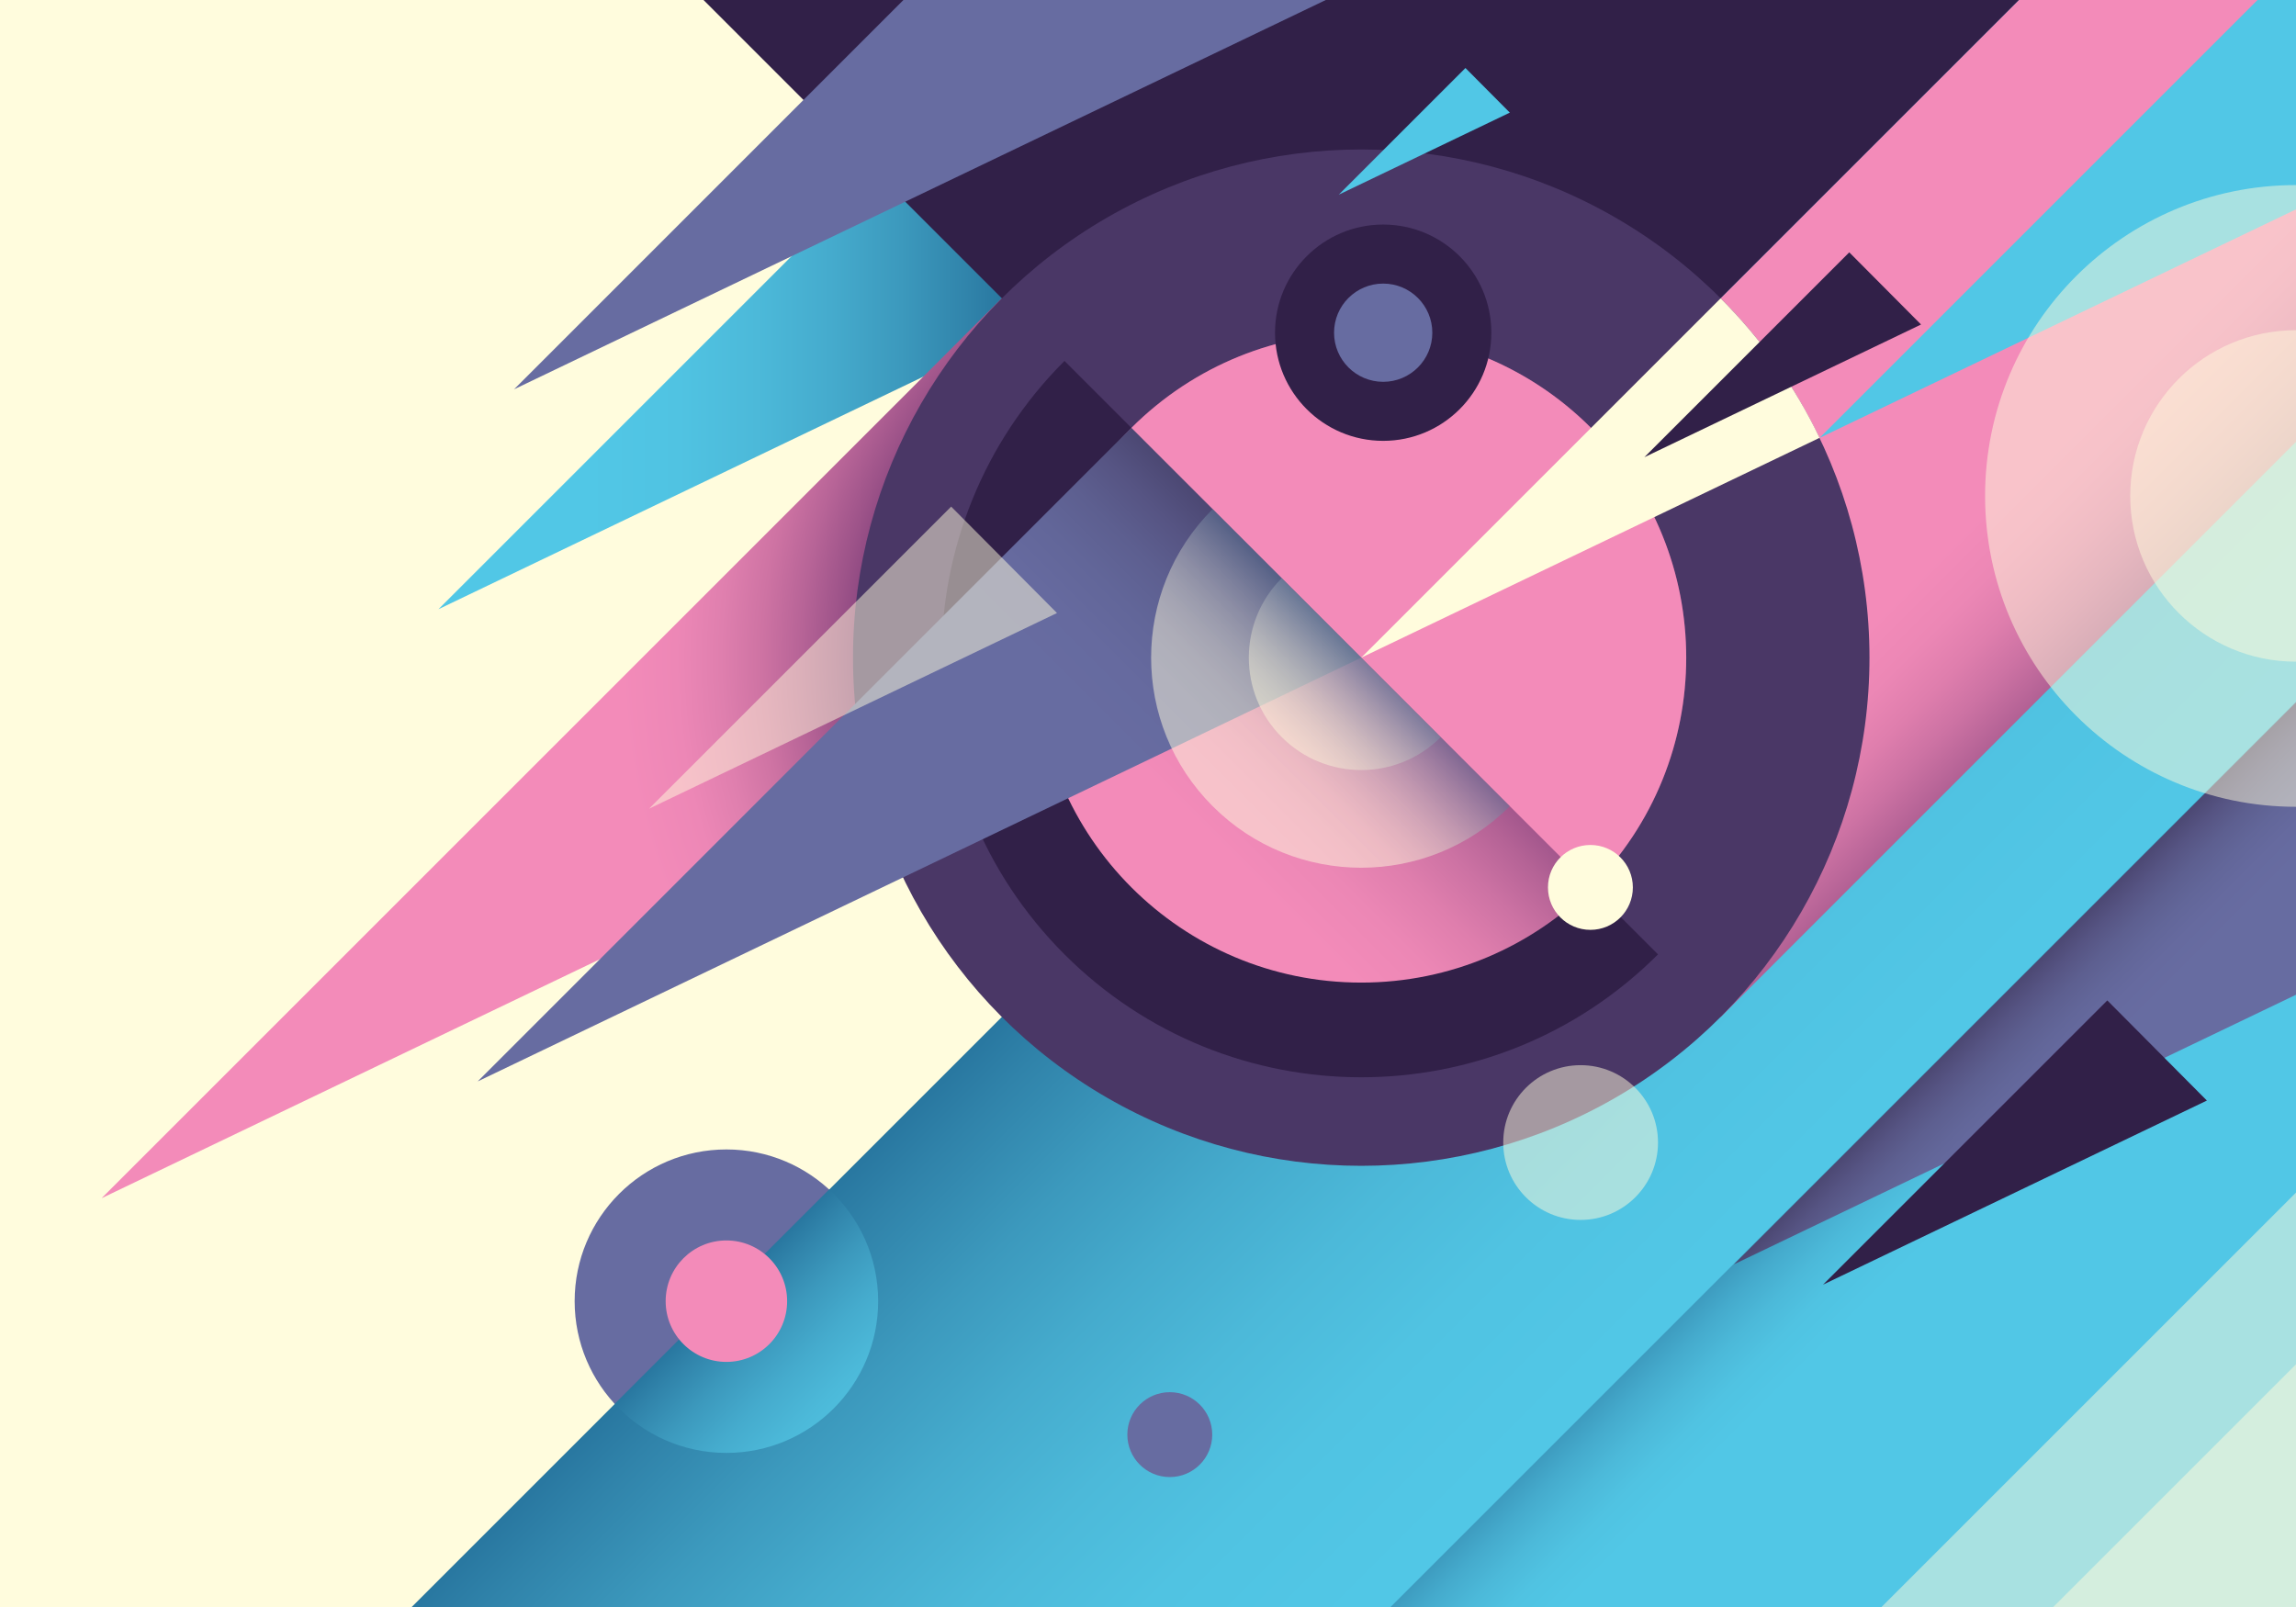
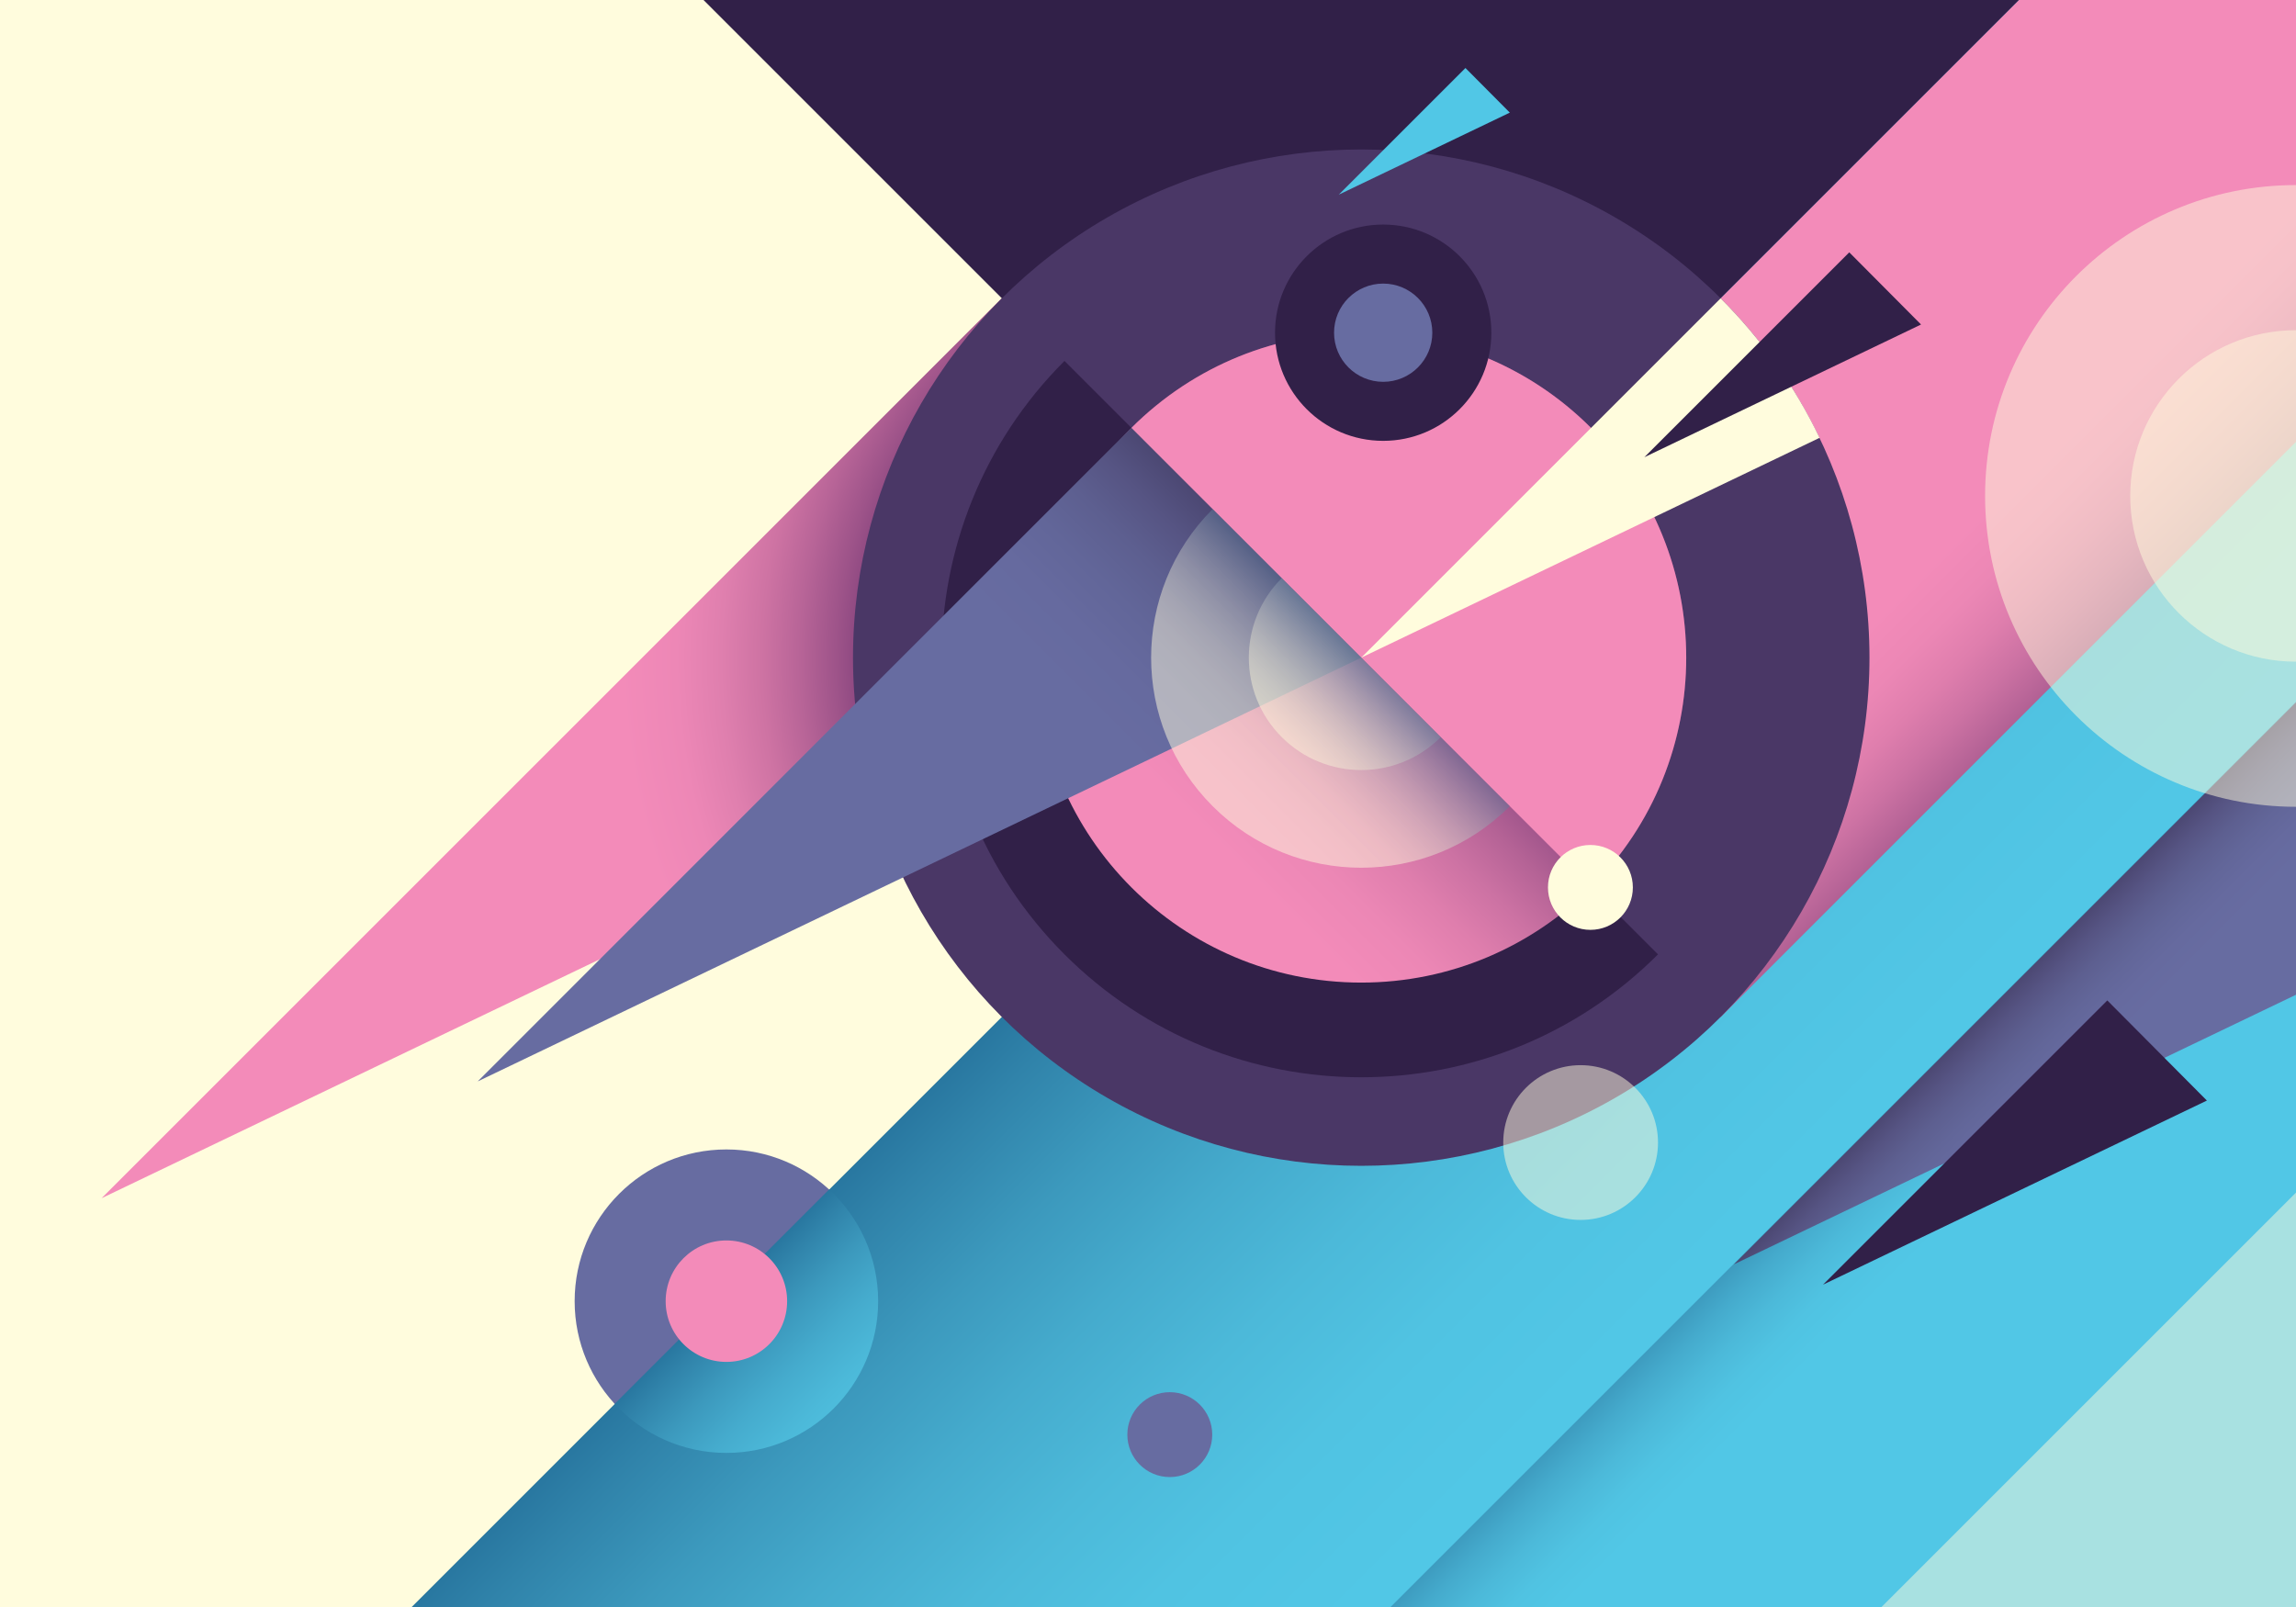
<svg xmlns="http://www.w3.org/2000/svg" xmlns:ns1="http://sodipodi.sourceforge.net/DTD/sodipodi-0.dtd" xmlns:ns2="http://www.inkscape.org/namespaces/inkscape" version="1.1" id="Layer_1" x="0px" y="0px" width="1400px" height="980px" viewBox="0 0 1400 980" enable-background="new 0 0 1400 980" xml:space="preserve" ns1:docname="svg.svg" ns2:version="1.1.2 (0a00cf5339, 2022-02-04)">
  <defs id="defs266" />
  <ns1:namedview id="namedview264" pagecolor="#505050" bordercolor="#ffffff" borderopacity="1" ns2:pageshadow="0" ns2:pageopacity="0" ns2:pagecheckerboard="1" showgrid="false" ns2:zoom="0.76020408" ns2:cx="700.4698" ns2:cy="490" ns2:window-width="3440" ns2:window-height="1369" ns2:window-x="0" ns2:window-y="34" ns2:window-maximized="1" ns2:current-layer="Layer_1" />
  <g id="g261">
    <rect x="0.001" fill="#FFFCDD" width="1399.998" height="980" id="rect2" />
    <path fill="#676CA1" d="M535.457,793.499c0,51.104-41.429,92.53-92.533,92.53c-51.101,0-92.53-41.426-92.53-92.53   s41.43-92.53,92.53-92.53C494.028,700.969,535.457,742.395,535.457,793.499z" id="path4" />
    <linearGradient id="SVGID_1_" gradientUnits="userSpaceOnUse" x1="267.358" y1="220.102" x2="676.68" y2="220.102">
      <stop offset="0.221" style="stop-color:#51C7E6" id="stop6" />
      <stop offset="0.358" style="stop-color:#50C3E2" id="stop8" />
      <stop offset="0.475" style="stop-color:#4CB9D9" id="stop10" />
      <stop offset="0.584" style="stop-color:#45ABCD" id="stop12" />
      <stop offset="0.689" style="stop-color:#3C99BD" id="stop14" />
      <stop offset="0.791" style="stop-color:#3083AA" id="stop16" />
      <stop offset="0.889" style="stop-color:#216B96" id="stop18" />
      <stop offset="0.966" style="stop-color:#105886" id="stop20" />
    </linearGradient>
-     <path fill="url(#SVGID_1_)" d="M570.192,68.688l-302.834,302.83L676.68,175.175C641.185,139.68,605.688,104.183,570.192,68.688z" id="path23" />
    <radialGradient id="SVGID_2_" cx="772.445" cy="401.65" r="524.982" gradientUnits="userSpaceOnUse">
      <stop offset="0.457" style="stop-color:#7F3E79" id="stop25" />
      <stop offset="0.458" style="stop-color:#803F7A" id="stop27" />
      <stop offset="0.499" style="stop-color:#9D5389" id="stop29" />
      <stop offset="0.542" style="stop-color:#B76497" id="stop31" />
      <stop offset="0.587" style="stop-color:#CE73A3" id="stop33" />
      <stop offset="0.634" style="stop-color:#DF7FAE" id="stop35" />
      <stop offset="0.686" style="stop-color:#ED87B6" id="stop37" />
      <stop offset="0.75" style="stop-color:#F38BB9" id="stop39" />
    </radialGradient>
    <polygon fill="url(#SVGID_2_)" points="610.844,181.819 61.962,730.7 803.108,375.185  " id="polygon42" />
    <path fill="#312048" d="M970.146,541.176C1037.106,474.215,1265.313,139.196,1275.464,0H428.97L970.146,541.176z" id="path44" />
    <linearGradient id="SVGID_3_" gradientUnits="userSpaceOnUse" x1="1071.652" y1="736.133" x2="711.923" y2="376.404">
      <stop offset="0" style="stop-color:#51C7E6" id="stop46" />
      <stop offset="0.178" style="stop-color:#50C3E2" id="stop48" />
      <stop offset="0.329" style="stop-color:#4CB9D9" id="stop50" />
      <stop offset="0.471" style="stop-color:#45ABCD" id="stop52" />
      <stop offset="0.607" style="stop-color:#3C99BD" id="stop54" />
      <stop offset="0.739" style="stop-color:#3083AA" id="stop56" />
      <stop offset="0.866" style="stop-color:#216B96" id="stop58" />
      <stop offset="0.966" style="stop-color:#105886" id="stop60" />
    </linearGradient>
    <polygon fill="url(#SVGID_3_)" points="251.041,980 1399.999,980 1399.999,0 1231.038,0  " id="polygon63" />
    <linearGradient id="SVGID_4_" gradientUnits="userSpaceOnUse" x1="553.676" y1="904.25" x2="414.003" y2="764.577">
      <stop offset="0.053" style="stop-color:#51C7E6" id="stop65" />
      <stop offset="0.221" style="stop-color:#50C3E2" id="stop67" />
      <stop offset="0.364" style="stop-color:#4CB9D9" id="stop69" />
      <stop offset="0.498" style="stop-color:#45ABCD" id="stop71" />
      <stop offset="0.627" style="stop-color:#3C99BD" id="stop73" />
      <stop offset="0.751" style="stop-color:#3083AA" id="stop75" />
      <stop offset="0.872" style="stop-color:#216B96" id="stop77" />
      <stop offset="0.966" style="stop-color:#105886" id="stop79" />
    </linearGradient>
    <path fill="url(#SVGID_4_)" d="M442.924,886.029c51.104,0,92.533-41.426,92.533-92.53c0-26.922-11.501-51.154-29.854-68.063   l-130.74,130.741C391.771,874.529,416.004,886.029,442.924,886.029z" id="path82" />
    <linearGradient id="SVGID_5_" gradientUnits="userSpaceOnUse" x1="1262.522" y1="842.521" x2="1089.668" y2="669.668">
      <stop offset="0.495" style="stop-color:#51C7E6" id="stop84" />
      <stop offset="0.588" style="stop-color:#50C3E2" id="stop86" />
      <stop offset="0.667" style="stop-color:#4CB9D9" id="stop88" />
      <stop offset="0.741" style="stop-color:#45ABCD" id="stop90" />
      <stop offset="0.812" style="stop-color:#3C99BD" id="stop92" />
      <stop offset="0.881" style="stop-color:#3083AA" id="stop94" />
      <stop offset="0.948" style="stop-color:#216B96" id="stop96" />
      <stop offset="1" style="stop-color:#105886" id="stop98" />
    </linearGradient>
    <polygon fill="url(#SVGID_5_)" points="1399.999,980 1399.999,427.913 847.913,980  " id="polygon101" />
    <polygon opacity="0.5" fill="#FFFCDD" points="1399.999,980 1399.999,727.265 1147.265,980  " id="polygon103" />
-     <polygon opacity="0.5" fill="#FFFCDD" points="1399.999,980 1399.999,831.999 1251.999,980  " id="polygon105" />
    <linearGradient id="SVGID_6_" gradientUnits="userSpaceOnUse" x1="1188.309" y1="273.824" x2="1323.281" y2="408.796">
      <stop offset="0.221" style="stop-color:#F38BB9" id="stop107" />
      <stop offset="0.376" style="stop-color:#EC87B5" id="stop109" />
      <stop offset="0.509" style="stop-color:#DF7EAD" id="stop111" />
      <stop offset="0.633" style="stop-color:#CC72A3" id="stop113" />
      <stop offset="0.752" style="stop-color:#B56396" id="stop115" />
      <stop offset="0.866" style="stop-color:#9A5188" id="stop117" />
      <stop offset="0.966" style="stop-color:#7F3E79" id="stop119" />
    </linearGradient>
    <polygon fill="url(#SVGID_6_)" points="1399.999,0 1231.111,0 830.041,401.071 1049.192,620.221 1399.999,269.415  " id="polygon122" />
    <circle fill="#4A3766" cx="830.025" cy="401.055" r="309.901" id="circle124" />
    <path fill="#312048" d="M1010.977,582.007c-99.937,99.937-261.966,99.936-361.902-0.001   c-99.938-99.937-99.938-261.966-0.001-361.903L1010.977,582.007z" id="path126" />
    <linearGradient id="SVGID_7_" gradientUnits="userSpaceOnUse" x1="692.691" y1="538.389" x2="858.718" y2="372.362">
      <stop offset="0.221" style="stop-color:#F38BB9" id="stop128" />
      <stop offset="0.376" style="stop-color:#EC87B5" id="stop130" />
      <stop offset="0.509" style="stop-color:#DF7EAD" id="stop132" />
      <stop offset="0.633" style="stop-color:#CC72A3" id="stop134" />
      <stop offset="0.752" style="stop-color:#B56396" id="stop136" />
      <stop offset="0.866" style="stop-color:#9A5188" id="stop138" />
      <stop offset="0.966" style="stop-color:#7F3E79" id="stop140" />
    </linearGradient>
    <circle fill="url(#SVGID_7_)" cx="830.025" cy="401.055" r="198.161" id="circle143" />
    <linearGradient id="SVGID_8_" gradientUnits="userSpaceOnUse" x1="622.112" y1="468.805" x2="788.605" y2="302.312">
      <stop offset="0.221" style="stop-color:#676CA1" id="stop145" />
      <stop offset="0.369" style="stop-color:#666A9F" id="stop147" />
      <stop offset="0.494" style="stop-color:#626699" id="stop149" />
      <stop offset="0.612" style="stop-color:#5D5F90" id="stop151" />
      <stop offset="0.725" style="stop-color:#565483" id="stop153" />
      <stop offset="0.835" style="stop-color:#4B4772" id="stop155" />
      <stop offset="0.941" style="stop-color:#3D365D" id="stop157" />
      <stop offset="0.966" style="stop-color:#393158" id="stop159" />
    </linearGradient>
    <polygon fill="url(#SVGID_8_)" points="690.262,260.491 291.262,659.49 830.025,401.055  " id="polygon162" />
-     <polygon opacity="0.5" fill="#FFFCDD" points="579.973,308.939 395.742,493.169 644.506,373.842  " id="polygon164" />
    <polygon fill="#51C7E6" points="893.565,41.47 816.325,118.708 920.621,68.68  " id="polygon166" />
-     <polygon fill="#676CA1" points="550.871,0 313.453,237.417 808.399,0  " id="polygon168" />
    <linearGradient id="SVGID_9_" gradientUnits="userSpaceOnUse" x1="1295.189" y1="666.223" x2="1214.884" y2="585.918">
      <stop offset="0.221" style="stop-color:#676CA1" id="stop170" />
      <stop offset="0.369" style="stop-color:#666A9F" id="stop172" />
      <stop offset="0.494" style="stop-color:#626699" id="stop174" />
      <stop offset="0.612" style="stop-color:#5D5F90" id="stop176" />
      <stop offset="0.725" style="stop-color:#565483" id="stop178" />
      <stop offset="0.835" style="stop-color:#4B4772" id="stop180" />
      <stop offset="0.941" style="stop-color:#3D365D" id="stop182" />
      <stop offset="0.966" style="stop-color:#393158" id="stop184" />
    </linearGradient>
    <polygon fill="url(#SVGID_9_)" points="1399.999,606.627 1399.999,428.296 1057.262,771.032  " id="polygon187" />
    <path fill="#F38BB9" d="M970.146,541.176L689.904,260.934c77.387-77.388,202.855-77.388,280.242-0.001   S1047.533,463.788,970.146,541.176z" id="path189" />
    <path fill="#FFFCDD" d="M830.025,401.054l279.479-134.061c-15.247-31.729-35.734-60.461-60.345-85.072L830.025,401.054z" id="path191" />
    <polygon fill="#312048" points="1127.598,153.877 1002.646,278.827 1171.366,197.896  " id="polygon193" />
-     <polygon fill="#51C7E6" points="1399.999,127.686 1399.999,0 1376.536,0 1109.504,267.029  " id="polygon195" />
    <polygon fill="#312048" points="1284.941,610.089 1111.599,783.43 1345.661,671.155  " id="polygon197" />
    <circle fill="#312048" cx="843.406" cy="202.894" r="65.953" id="circle199" />
    <circle fill="#676CA1" cx="843.406" cy="202.894" r="29.953" id="circle201" />
    <circle fill="#F38BB9" cx="442.925" cy="793.499" r="37.035" id="circle203" />
    <circle fill="#676CA1" cx="713.287" cy="874.879" r="25.884" id="circle205" />
    <circle fill="#FFFCDD" cx="969.764" cy="541.176" r="25.884" id="circle207" />
    <circle opacity="0.5" fill="#FFFCDD" cx="963.793" cy="696.76" r="47.184" id="circle209" />
    <path opacity="0.5" fill="#FFFCDD" d="M1399.999,112.86c-0.001,0-0.003,0-0.004,0c-104.694,0-189.571,84.872-189.571,189.574   c0,104.707,84.877,189.575,189.571,189.575c0.001,0,0.003,0,0.004,0V112.86z" id="path211" />
    <path opacity="0.5" fill="#FFFCDD" d="M1399.999,201.354h-0.002c-55.822,0-101.078,45.254-101.078,101.08   c0,55.829,45.256,101.08,101.078,101.08h0.002V201.354z" id="path213" />
    <linearGradient id="SVGID_10_" gradientUnits="userSpaceOnUse" x1="763.691" y1="467.389" x2="843.322" y2="387.759">
      <stop offset="0.053" style="stop-color:#FFFCDD" id="stop215" />
      <stop offset="0.195" style="stop-color:#FBF6DA" id="stop217" />
      <stop offset="0.316" style="stop-color:#EDEAD4" id="stop219" />
      <stop offset="0.429" style="stop-color:#D9D9CC" id="stop221" />
      <stop offset="0.538" style="stop-color:#C0C3C2" id="stop223" />
      <stop offset="0.644" style="stop-color:#A1AAB5" id="stop225" />
      <stop offset="0.747" style="stop-color:#7F90A7" id="stop227" />
      <stop offset="0.848" style="stop-color:#597597" id="stop229" />
      <stop offset="0.945" style="stop-color:#255D89" id="stop231" />
      <stop offset="0.966" style="stop-color:#105886" id="stop233" />
    </linearGradient>
    <path opacity="0.5" fill="url(#SVGID_10_)" d="M920.621,491.65c-50.035,50.035-131.157,50.034-181.192,0   c-50.035-50.035-50.035-131.157,0-181.192L920.621,491.65z" id="path236" />
    <linearGradient id="SVGID_11_" gradientUnits="userSpaceOnUse" x1="768.691" y1="462.388" x2="850.009" y2="381.071">
      <stop offset="0.053" style="stop-color:#FFFCDD" id="stop238" />
      <stop offset="0.195" style="stop-color:#FBF6DA" id="stop240" />
      <stop offset="0.316" style="stop-color:#EDEAD4" id="stop242" />
      <stop offset="0.429" style="stop-color:#D9D9CC" id="stop244" />
      <stop offset="0.538" style="stop-color:#C0C3C2" id="stop246" />
      <stop offset="0.644" style="stop-color:#A1AAB5" id="stop248" />
      <stop offset="0.747" style="stop-color:#7F90A7" id="stop250" />
      <stop offset="0.848" style="stop-color:#597597" id="stop252" />
      <stop offset="0.945" style="stop-color:#255D89" id="stop254" />
      <stop offset="0.966" style="stop-color:#105886" id="stop256" />
    </linearGradient>
    <path opacity="0.5" fill="url(#SVGID_11_)" d="M878.499,449.527c-26.771,26.772-70.177,26.771-96.948,0s-26.771-70.177,0-96.948   L878.499,449.527z" id="path259" />
  </g>
</svg>